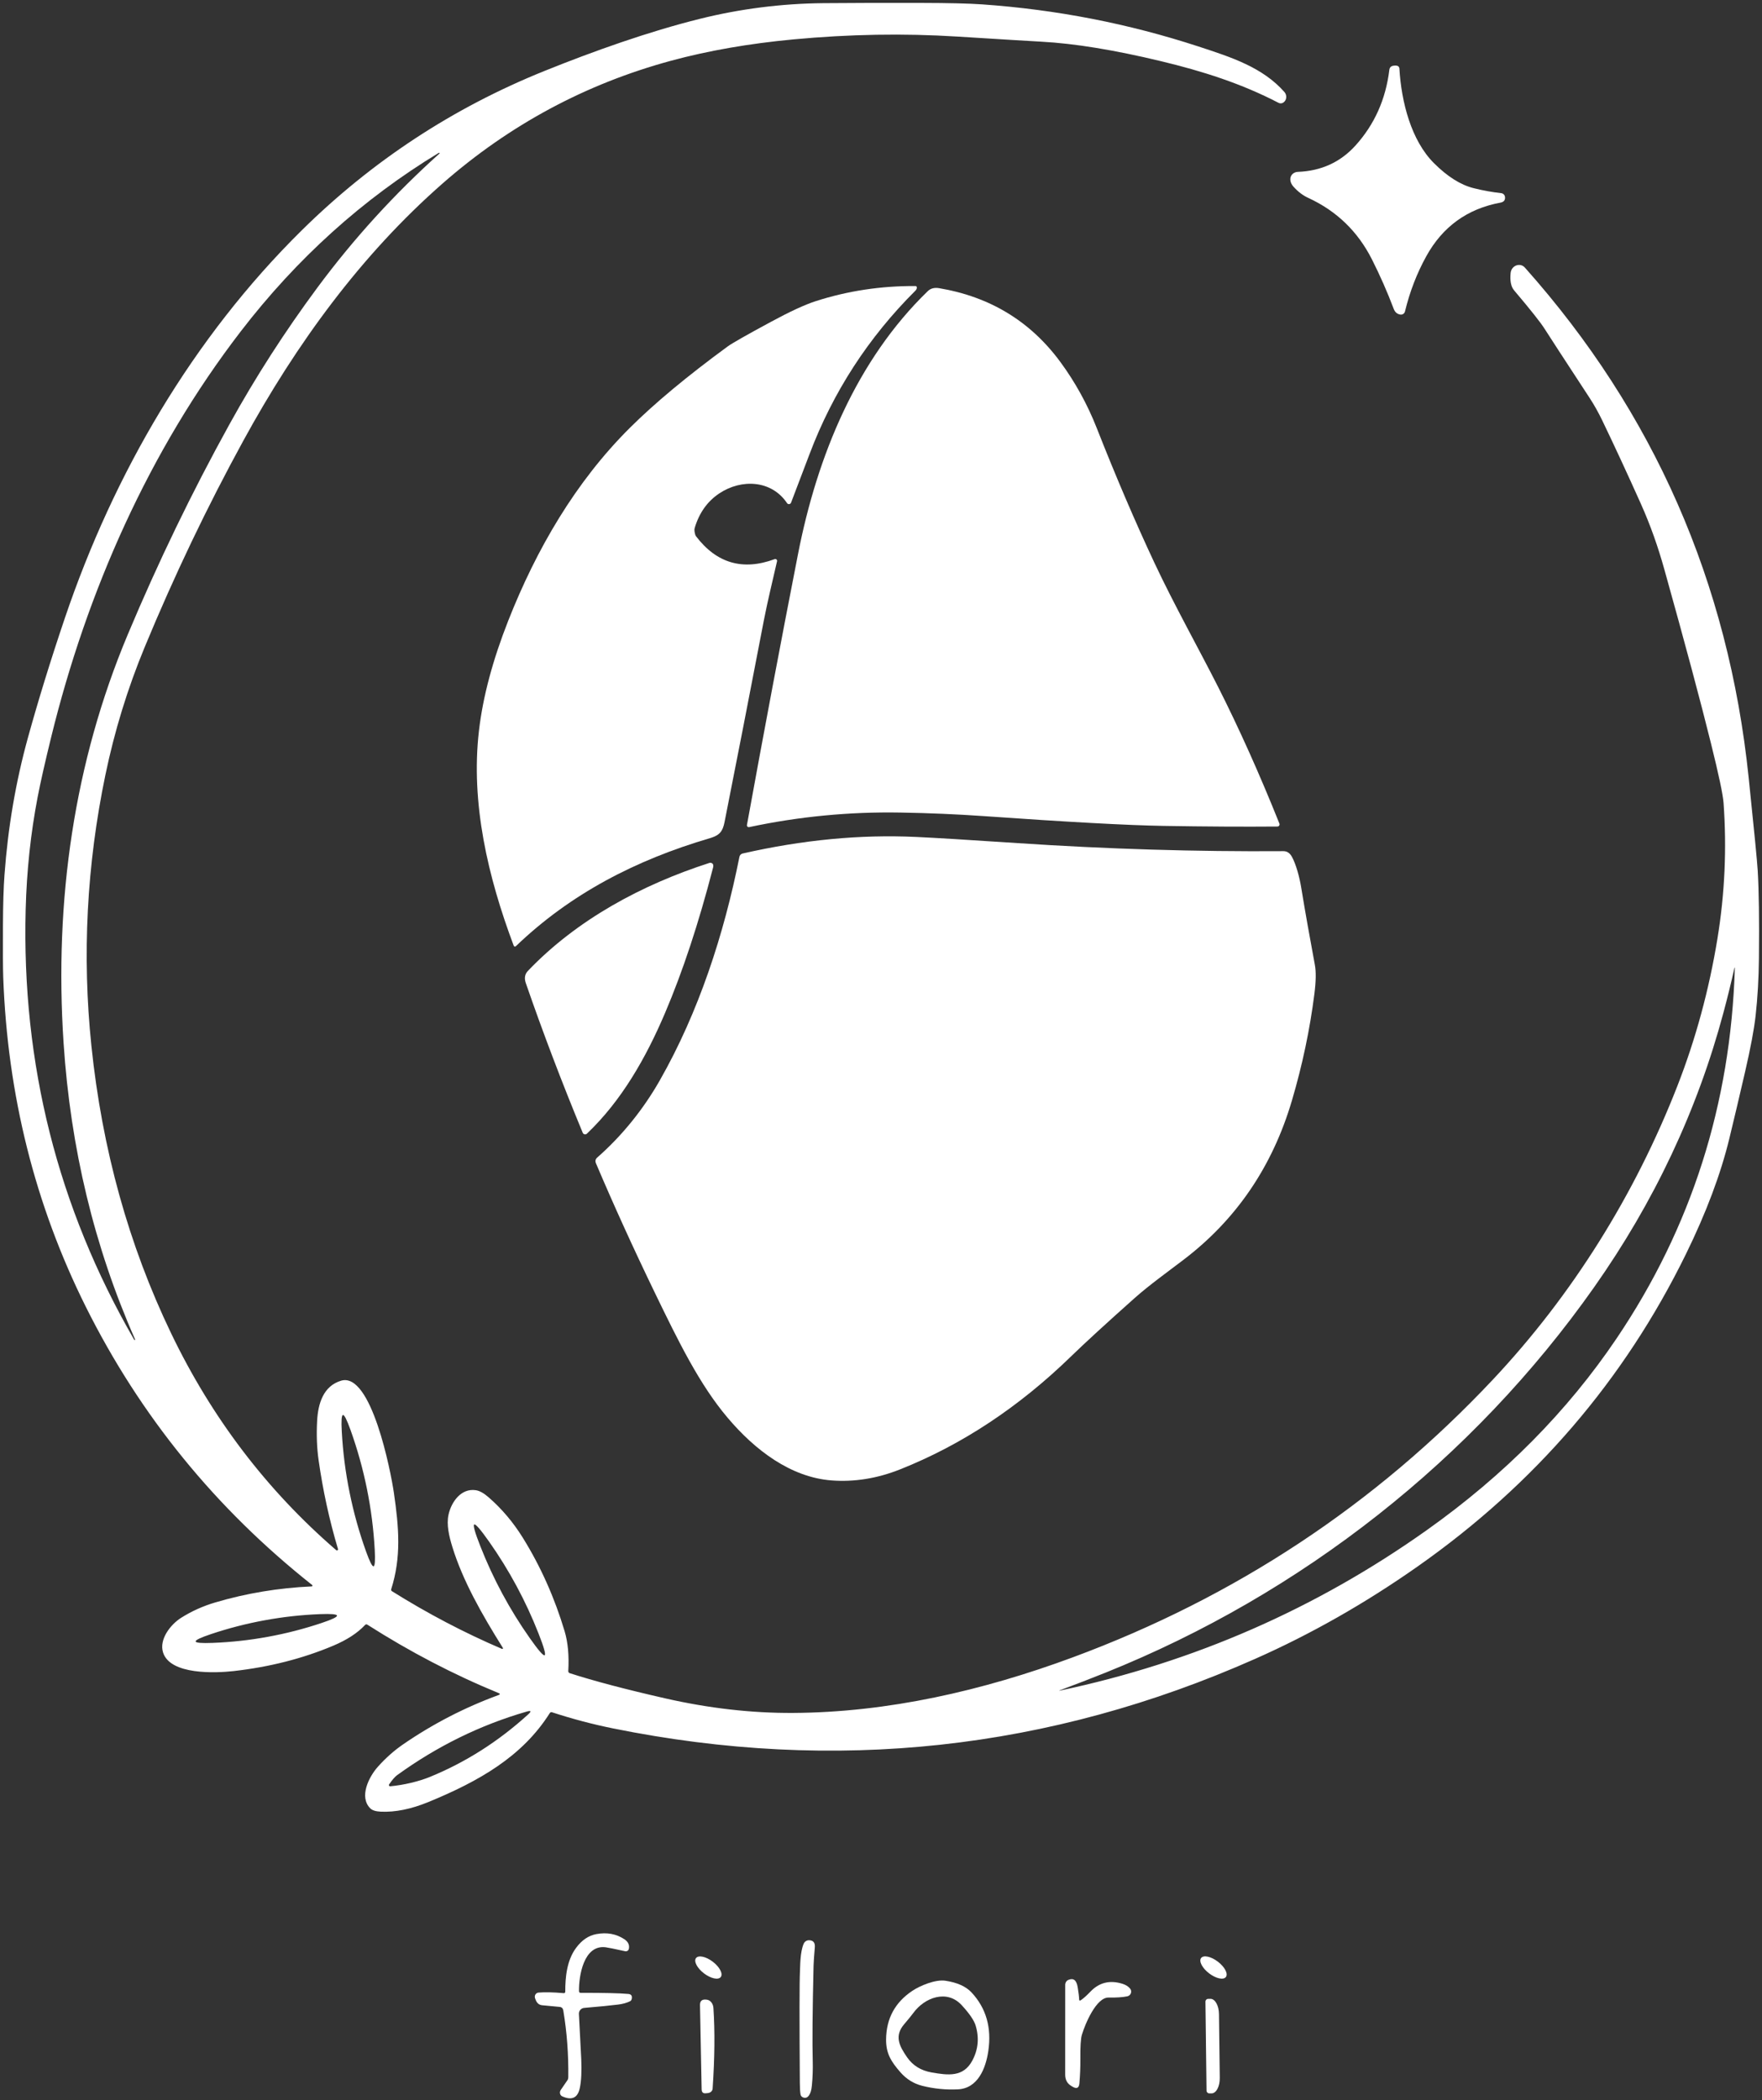
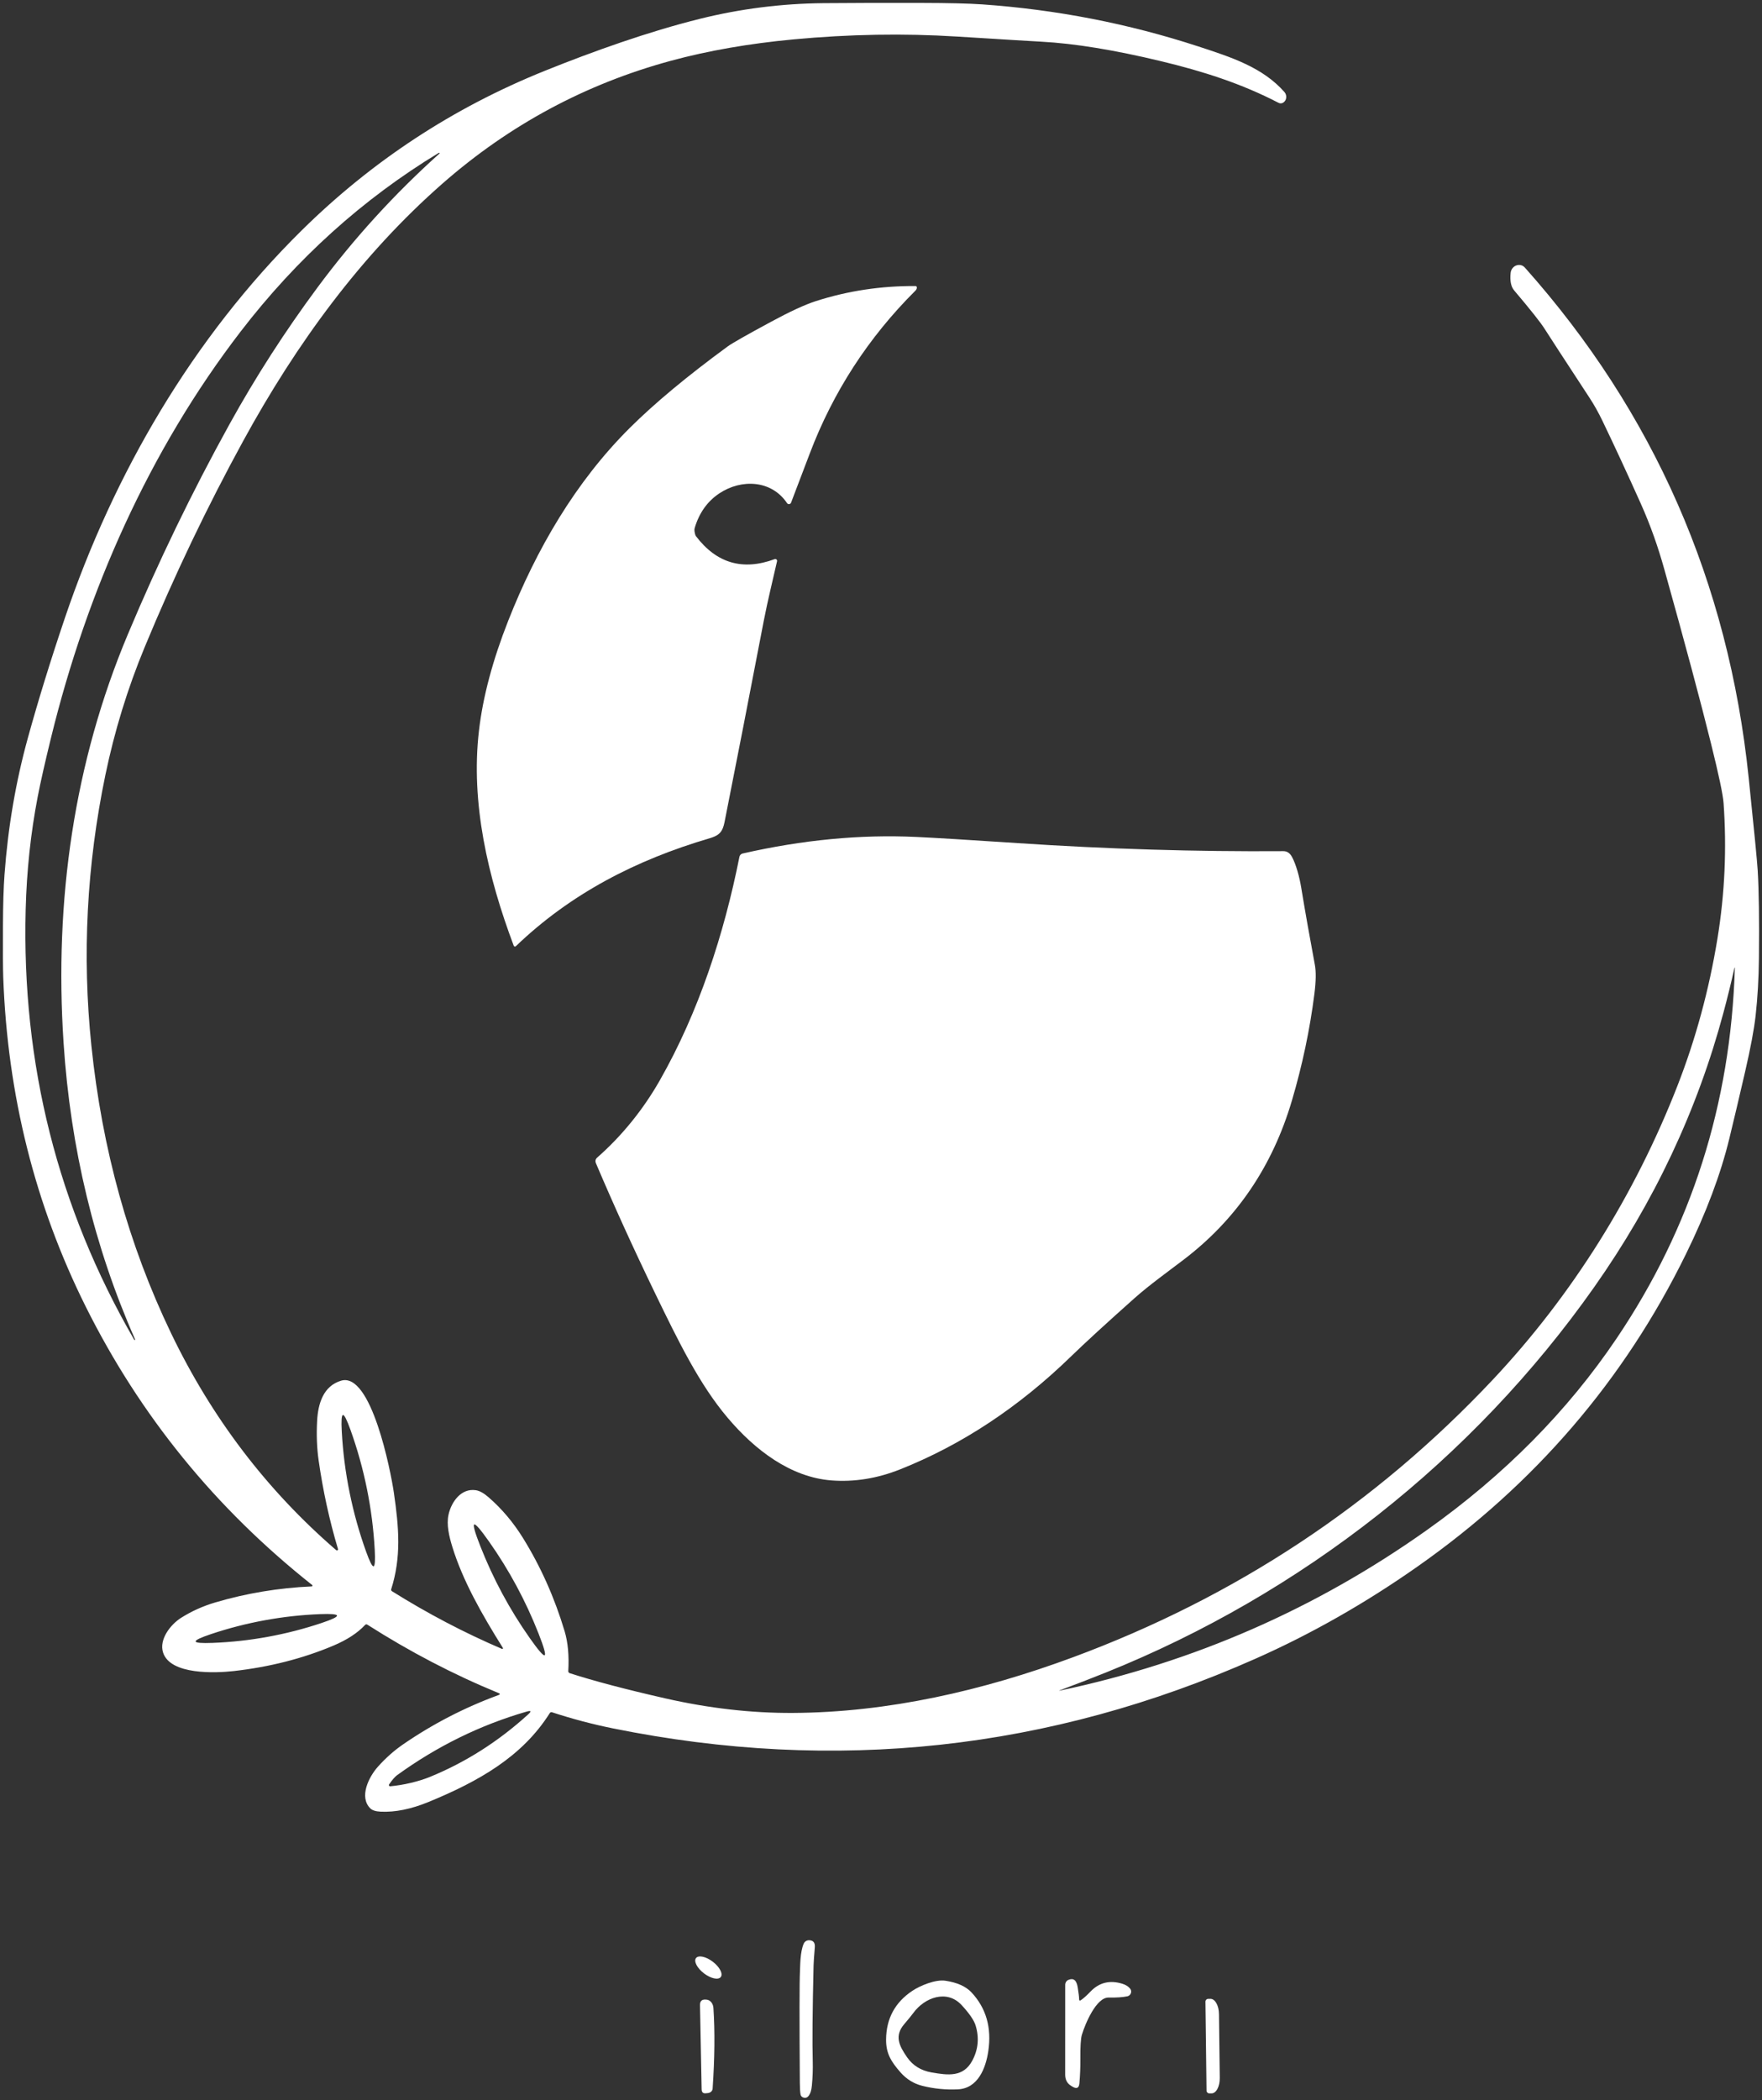
<svg xmlns="http://www.w3.org/2000/svg" height="690" viewBox="0 0 579 690" width="579">
  <rect x="0" y="0" width="579" height="690" fill="#333333" stroke="none" />
  <g fill="#fff">
    <path d="m164.95 541.73c.095.048.21.025.278-.056.069-.081.074-.198.012-.284-6.89-10.99-13.19-22.09-16.6-33.18-1.06-3.45-1.98-7.29-1.25-10.59.91-4.13 4.11-8.77 8.99-8.02 1.227.187 2.633.973 4.22 2.36 4.327 3.773 8.063 8.197 11.21 13.27 5.847 9.42 10.427 19.667 13.74 30.74 1.08 3.627 1.477 7.98 1.19 13.06-.015.301.173.576.46.67 7.913 2.56 18.373 5.32 31.38 8.28 14.36 3.267 28.357 4.863 41.99 4.79 31.21-.16 62.4-7.32 91.94-18.26 53.393-19.767 99.38-50.15 137.96-91.15 26.24-27.88 46.85-61.02 60.74-96.61 6-15.38 10.383-31.503 13.15-48.37 2.413-14.733 3.083-29.593 2.01-44.58-.193-2.713-1.567-9.213-4.12-19.5-3.4-13.74-8.513-32.817-15.34-57.23-2.07-7.38-4.48-14.34-7.82-21.79-4.347-9.693-8.533-18.727-12.56-27.1-1.287-2.667-2.663-5.123-4.13-7.37-8.66-13.227-13.59-20.797-14.79-22.71-1.32-2.107-4.667-6.33-10.04-12.67-1.047-1.227-1.437-3.147-1.17-5.76.25-2.45 3.12-3.51 4.68-1.76 42.38 47.567 66.893 103.427 73.54 167.58 1.813 17.453 2.803 27.623 2.97 30.51.393 6.607.527 16.197.4 28.77-.067 6.713-.43 13.023-1.09 18.93-.493 4.453-1.653 10.633-3.48 18.54-1.92 8.32-3.637 15.59-5.15 21.81-2.847 11.72-7.603 24.38-14.27 37.98-20.267 41.367-49.643 75.567-88.13 102.6-17.207 12.087-35.003 22.207-53.39 30.36-67.667 30.02-138.017 37.64-211.05 22.86-6.7-1.353-13.37-3.117-20.01-5.29-.327-.107-.583-.013-.77.28-9.05 14.35-23.43 22.44-39.87 29.2-5.707 2.34-10.933 3.397-15.68 3.17-1.647-.08-2.793-.447-3.44-1.1-3.75-3.77-.44-10.37 2.54-13.69 2.567-2.86 5.303-5.29 8.21-7.29 9.773-6.727 20.24-12.137 31.4-16.23.573-.213.58-.433.02-.66-14.76-6.06-29.127-13.547-43.1-22.46-.287-.187-.547-.153-.78.1-2.473 2.647-5.97 4.92-10.49 6.82-10.02 4.22-20.923 6.993-32.71 8.32-5.81.65-20.76 1.34-23.16-6.08-1.39-4.3 2.42-9.21 5.94-11.43 3.447-2.173 7.19-3.857 11.23-5.05 10.213-3.013 20.77-4.767 31.67-5.26.107-.006.199-.077.232-.179.033-.102.001-.213-.082-.281-31.733-25.133-56.53-55.607-74.39-91.42-16.7-33.5-25.743-69.603-27.13-108.31-.1-2.787-.13-8.397-.09-16.83.027-7.013.197-12.62.51-16.82 1.133-15.507 3.693-30.487 7.68-44.94 3.447-12.473 7.5-25.6 12.16-39.38 16.07-47.47 42.03-92.04 77.84-127.37 23.08-22.767 49.65-40.213 79.71-52.34 16.18-6.52 34.18-12.93 51.1-17.14 13.247-3.293 26.757-5.01 40.53-5.15 7.873-.073 18.627-.1 32.26-.08 9.02.02 15.687.18 20 .48 24.387 1.713 48.04 6.313 70.96 13.8 10.98 3.59 21.17 6.88 28.34 14.99.87.98.84 2.64-.34 3.46-.467.324-1.076.363-1.58.1-12.16-6.32-24.8-10.37-38.72-13.71-15.3-3.673-28.353-5.8-39.16-6.38-3.333-.18-12.587-.743-27.76-1.69-17.54-1.093-35.457-.783-53.75.93-14.62 1.367-28.043 3.707-40.27 7.02-28.013 7.6-53.01 21.023-74.99 40.27-26.82 23.48-48.15 52.78-65.5 84.5-11.92 21.78-22.733 44.4-32.44 67.86-5.607 13.54-9.91 27.53-12.91 41.97-6.153 29.627-7.69 59.297-4.61 89.01 3.52 33.973 12.253 65.467 26.2 94.48 13.36 27.793 31.44 51.537 54.24 71.23.12.117.305.136.446.045.141-.091.201-.267.144-.425-2.827-9.48-4.947-19.193-6.36-29.14-.58-4.06-.743-8.393-.49-13 .31-5.53 1.98-11.39 7.89-13.15 9.93-2.94 16.31 29.84 17.32 36.75 1.7 11.62 2.47 21.24-.87 31.77-.075.243.024.506.24.64 11.74 7.347 23.793 13.667 36.16 18.96zm-120.63-101.47c.087-.04.103-.123.05-.25-13.38-30.333-21.207-62.797-23.48-97.39-3.09-46.94 3.49-92.22 21.09-134.14 9.993-23.82 21.133-46.847 33.42-69.08 8.573-15.52 18.233-30.527 28.98-45.02 11.86-15.98 25.193-30.617 40-43.91.067-.06.09-.12.07-.18-.013-.027-.03-.047-.05-.06-.067-.053-.16-.043-.28.03-24.9 15.107-46.57 34.647-65.01 58.62-30.11 39.14-50.56 85.41-62.31 133.37-2.027 8.267-3.497 14.773-4.41 19.52-2.3 11.947-3.617 24.267-3.95 36.96-1.34 50.82 10.54 97.953 35.64 141.4.073.127.153.17.24.13zm303.92 115.08c-.047.02-.077.03-.09.03-.02.007-.027.017-.02.03v.02c.002.011.009.021.021.026.011.006.026.007.039.004 44.013-9.293 84.253-26.887 120.72-52.78 25.413-18.047 46.19-39.037 62.33-62.97 24.533-36.367 37.48-76.94 38.84-121.72.005-.033-.017-.064-.05-.07-.033-.006-.065.017-.07.05-1.127 5.007-2.33 9.897-3.61 14.67-8.6 32.16-22.763 62.24-42.49 90.24-39.89 56.64-96.23 100.83-160.56 126.66-4.747 1.907-9.767 3.843-15.06 5.81zm-233.37-65.02c1.333 6.593 3.14 13.067 5.42 19.42 1.193 3.327 2.013 4.943 2.46 4.85.453-.087.583-1.897.39-5.43-.373-6.74-1.227-13.407-2.56-20-1.333-6.593-3.14-13.067-5.42-19.42-1.193-3.327-2.017-4.943-2.47-4.85-.453.087-.58 1.897-.38 5.43.367 6.74 1.22 13.407 2.56 20zm50.2 33.28c2.713 5.04 5.723 9.907 9.03 14.6 2.807 3.987 4.43 5.86 4.87 5.62.447-.233-.223-2.62-2.01-7.16-2.1-5.347-4.507-10.54-7.22-15.58-2.713-5.04-5.723-9.907-9.03-14.6-2.807-3.987-4.433-5.86-4.88-5.62-.44.24.233 2.627 2.02 7.16 2.1 5.347 4.507 10.54 7.22 15.58zm-78.05 8.72c-6 1.093-11.903 2.613-17.71 4.56-3.427 1.147-5.1 1.95-5.02 2.41.087.453 1.937.61 5.55.47 6.12-.233 12.18-.9 18.18-2 6-1.093 11.903-2.613 17.71-4.56 3.427-1.147 5.097-1.95 5.01-2.41-.087-.46-1.933-.62-5.54-.48-6.12.24-12.18.91-18.18 2.01zm40.84 53.93c-.084.127-.089.29-.012.422.076.131.221.208.372.198 4.43-.4 9.39-1.58 13.1-3.1 11.747-4.813 22.497-11.657 32.25-20.53 1.14-1.033.97-1.337-.51-.91-15.213 4.393-29.41 11.36-42.59 20.9-.7.507-1.57 1.513-2.61 3.02z" />
-     <path d="m459.85 22.58c.65 10.98 3.88 23.54 11.32 30.99 4.427 4.427 8.783 7.177 13.07 8.25 3.067.767 6.087 1.313 9.06 1.64.643.068 1.156.569 1.24 1.21.14 1.06-.363 1.697-1.51 1.91-10.873 2.02-18.993 7.897-24.36 17.63-3.08 5.573-5.41 11.613-6.99 18.12-.164.688-.831 1.134-1.53 1.02-1.04-.167-1.76-.783-2.16-1.85-2.1-5.547-4.49-10.973-7.17-16.28-4.64-9.18-11.613-15.913-20.92-20.2-1.74-.793-3.343-2.003-4.81-3.63-.813-.907-1.17-1.84-1.07-2.8.127-1.169 1.157-2.071 2.42-2.12 7.68-.287 13.997-3.163 18.95-8.63 6.253-6.907 9.97-15.2 11.15-24.88.093-.78.527-1.233 1.3-1.36 1.293-.213 1.963.113 2.01.98z" />
    <path d="m228.21 174.46c.113.86.283 1.437.51 1.73 6.76 8.88 15.373 11.383 25.84 7.51.204-.076.434-.034.597.111.163.144.234.367.183.579-1.31 5.81-3.1 13.03-4.35 19.51-4.747 24.713-9.047 46.773-12.9 66.18-.62 3.12-1.63 4.36-4.82 5.3-24.33 7.14-45.85 18.29-63.75 35.48-.104.105-.255.148-.399.116-.144-.033-.262-.137-.311-.276-8.48-22.55-14.19-46.86-11.42-70.65 1.28-11.06 4.493-23.12 9.64-36.18 9.24-23.44 22.11-45.59 39.98-63.34 8.12-8.073 18.823-16.977 32.11-26.71 1.4-1.027 6.123-3.713 14.17-8.06 6.26-3.387 11.173-5.657 14.74-6.81 10.52-3.387 21.457-5.043 32.81-4.97.221.004.405.17.43.39.047.4-.117.783-.49 1.15-15.44 15.387-27.01 33.23-34.71 53.53-.407 1.067-2.45 6.437-6.13 16.11-.103.255-.337.434-.61.465-.273.031-.542-.09-.7-.315-5.08-7.59-14.96-8.06-22.26-3.21-3.9 2.593-6.593 6.367-8.08 11.32-.1.337-.128.691-.08 1.04z" />
-     <path d="m348.45 118.94c4.887 6.653 8.867 13.88 11.94 21.68 6.293 15.987 12.603 30.73 18.93 44.23 6.52 13.9 14.89 28.83 20.94 40.8 6.9 13.64 13.62 28.617 20.16 44.93.085.217.059.462-.071.655-.13.194-.346.311-.579.315-10.98.093-23.477.023-37.49-.21-11.66-.193-31.307-1.263-58.94-3.21-8.847-.62-17.957-1.01-27.33-1.17-16.847-.3-33.457 1.293-49.83 4.78-.198.043-.405-.016-.551-.156-.146-.14-.213-.344-.179-.544 5.593-30.767 11.19-60.45 16.79-89.05 6.32-32.31 19.26-63.7 42.63-86.34.94-.913 2.193-1.237 3.76-.97 16.733 2.827 30.007 10.913 39.82 24.26z" />
    <path d="m196.26 380.29c8.23-7.22 15.16-15.89 20.5-25.25 12.86-22.54 21.18-48.23 26.22-73.54.108-.54.523-.967 1.06-1.09 19.68-4.48 38.67-6.293 56.97-5.44 6.34.293 17.423.967 33.25 2.02 29.567 1.967 58.717 2.85 87.45 2.65 1.2-.013 2.143.61 2.83 1.87 1.38 2.53 2.5 6.77 3.03 10.03 1.347 8.153 2.847 16.64 4.5 25.46.42 2.24.37 5.407-.15 9.5-1.487 11.727-3.947 23.407-7.38 35.04-6.4 21.7-18.277 39.15-35.63 52.35-5.28 4.02-11.36 8.39-16.11 12.62-9.32 8.3-16.28 14.683-20.88 19.15-17.16 16.667-35.867 29.027-56.12 37.08-7.547 3-15.07 4.213-22.57 3.64-13.44-1.04-25.14-9.96-34.13-20.59-9.25-10.93-16.12-24.97-23.95-41.14-7.02-14.513-13.46-28.67-19.32-42.47-.307-.733-.163-1.363.43-1.89z" />
-     <path d="m218.55 332.78c-6.39 15-14.37 28.89-25.67 39.66-.205.201-.496.287-.777.229-.281-.058-.515-.253-.623-.519-6.84-16.513-13.073-32.903-18.7-49.17-.553-1.607-.323-2.94.69-4 16.13-16.88 37.52-28.36 59.66-35.48.148-.05.307-.06.46-.03.713.153.953.687.72 1.6-4.7 18.18-9.953 34.083-15.76 47.71z" />
-     <path d="m190.82 654.73c7.687-.013 12.91.11 15.67.37.973.093 1.333.663 1.08 1.71-.073.305-.278.562-.56.7-1.087.527-2.4.887-3.94 1.08-2.427.307-6.13.67-11.11 1.09-1.016.085-1.782.961-1.73 1.98.467 8.8.723 13.747.77 14.84.173 4.067.013 7.247-.48 9.54-.693 3.213-2.613 4.113-5.76 2.7-.365-.166-.631-.496-.725-.903-.094-.407-.008-.848.235-1.207l2.23-3.26c.153-.227.233-.527.24-.9.093-7.567-.453-14.88-1.64-21.94-.12-.72-.523-1.113-1.21-1.18l-5.73-.54c-1.027-.1-1.747-.71-2.16-1.83l-.17-.45c-.155-.411-.116-.87.104-1.239.22-.369.596-.607 1.016-.641 2.087-.18 4.833-.12 8.24.18.373.033.56-.14.56-.52-.02-4.75.53-10.32 3.58-14.39 1.88-2.527 4.093-4.023 6.64-4.49 3.467-.64 6.527-.08 9.18 1.68 1.253.827 1.753 1.877 1.5 3.15-.053.269-.212.506-.442.657-.23.151-.51.202-.778.143-3.487-.767-5.627-1.2-6.42-1.3-7.23-.9-8.83 9.48-8.75 14.42.007.367.193.55.56.55z" />
    <path d="m263.79 689.05c-.384-.173-.658-.525-.73-.94-.147-.833-.223-2.117-.23-3.85-.147-21.02-.133-33.187.04-36.5.09-1.65.01-6.45 1.24-9.2.314-.701 1.023-1.14 1.79-1.11 1.367.047 1.983.827 1.85 2.34-.24 2.82-.377 4.81-.41 5.97-.353 15.027-.443 25.5-.27 31.42.073 2.633-.023 5.323-.29 8.07-.14 1.467-.473 2.55-1 3.25-.533.72-1.197.903-1.99.55z" />
    <path d="m236.847 649.53c-.805 1.053-3.279.514-5.525-1.203-2.246-1.717-3.415-3.963-2.61-5.016.805-1.053 3.279-.514 5.525 1.203 2.246 1.717 3.415 3.963 2.61 5.016z" />
-     <path d="m402.83 649.533c-.807 1.052-3.283.506-5.531-1.219-2.248-1.725-3.416-3.975-2.609-5.027.807-1.052 3.283-.506 5.531 1.219 2.248 1.725 3.416 3.975 2.609 5.027z" />
    <path d="m355.24 657.1c.833-.573 1.867-1.503 3.1-2.79 2.867-2.98 6.35-3.837 10.45-2.57 1.12.34 1.973.87 2.56 1.59.35.424.451 1.0.267 1.519-.184.519-.627.907-1.167 1.021-1.573.32-3.627.457-6.16.41-4.05-.09-7.71 8.65-8.79 12.26-.36 1.213-.523 3.863-.49 7.95.02 2.72-.087 5.387-.32 8-.14 1.527-.893 1.883-2.26 1.07l-.44-.27c-1.313-.787-1.97-2.013-1.97-3.68l.01-29.5c-.001-.719.404-1.36 1.03-1.63 1.68-.72 2.703.08 3.07 2.4.32 1.987.477 3.283.47 3.89 0 .52.213.63.64.33z" />
    <path d="m324.77 673.79c-.84 5.79-3.45 12.33-10.01 12.65-3.933.193-7.83-.193-11.69-1.16-2.8-.7-5.193-2.18-7.18-4.44-3.09-3.53-4.77-6.24-4.72-10.83.067-6.84 2.947-12.157 8.64-15.95 2.51-1.68 7.59-3.81 10.86-3.31 3.873.587 6.737 1.873 8.59 3.86 4.787 5.14 6.623 11.533 5.51 19.18zm-18.61 7.1c5.29.91 10.37 1.64 13.33-3.87 1.967-3.66 2.33-7.527 1.09-11.6-.52-1.687-2.043-3.903-4.57-6.65-4.86-5.27-12.19-2.49-15.86 2.54-.573.78-1.593 2.033-3.06 3.76-3.26 3.84-1.6 7.1.99 10.84 1.88 2.713 4.573 4.373 8.08 4.98z" />
    <path d="m234.17 686.23c-.051.738-.705 1.341-1.55 1.43l-.71.07c-.88.093-1.33-.34-1.35-1.3l-.54-27.67c-.027-1.373.673-1.973 2.1-1.8.047.007.077.01.09.01 1.179.107 2.121 1.252 2.22 2.7.513 7.673.427 16.527-.26 26.56z" />
    <path d="m396.11 657.63c-.003-.241.091-.474.259-.646.169-.173.399-.271.641-.274l.76-.01c1.506-.017 2.754 2.211 2.79 4.98l.26 21.02c.017 1.333-.254 2.616-.755 3.565-.501.949-1.19 1.487-1.915 1.495h-.76c-.499.006-.909-.391-.92-.89z" />
  </g>
</svg>